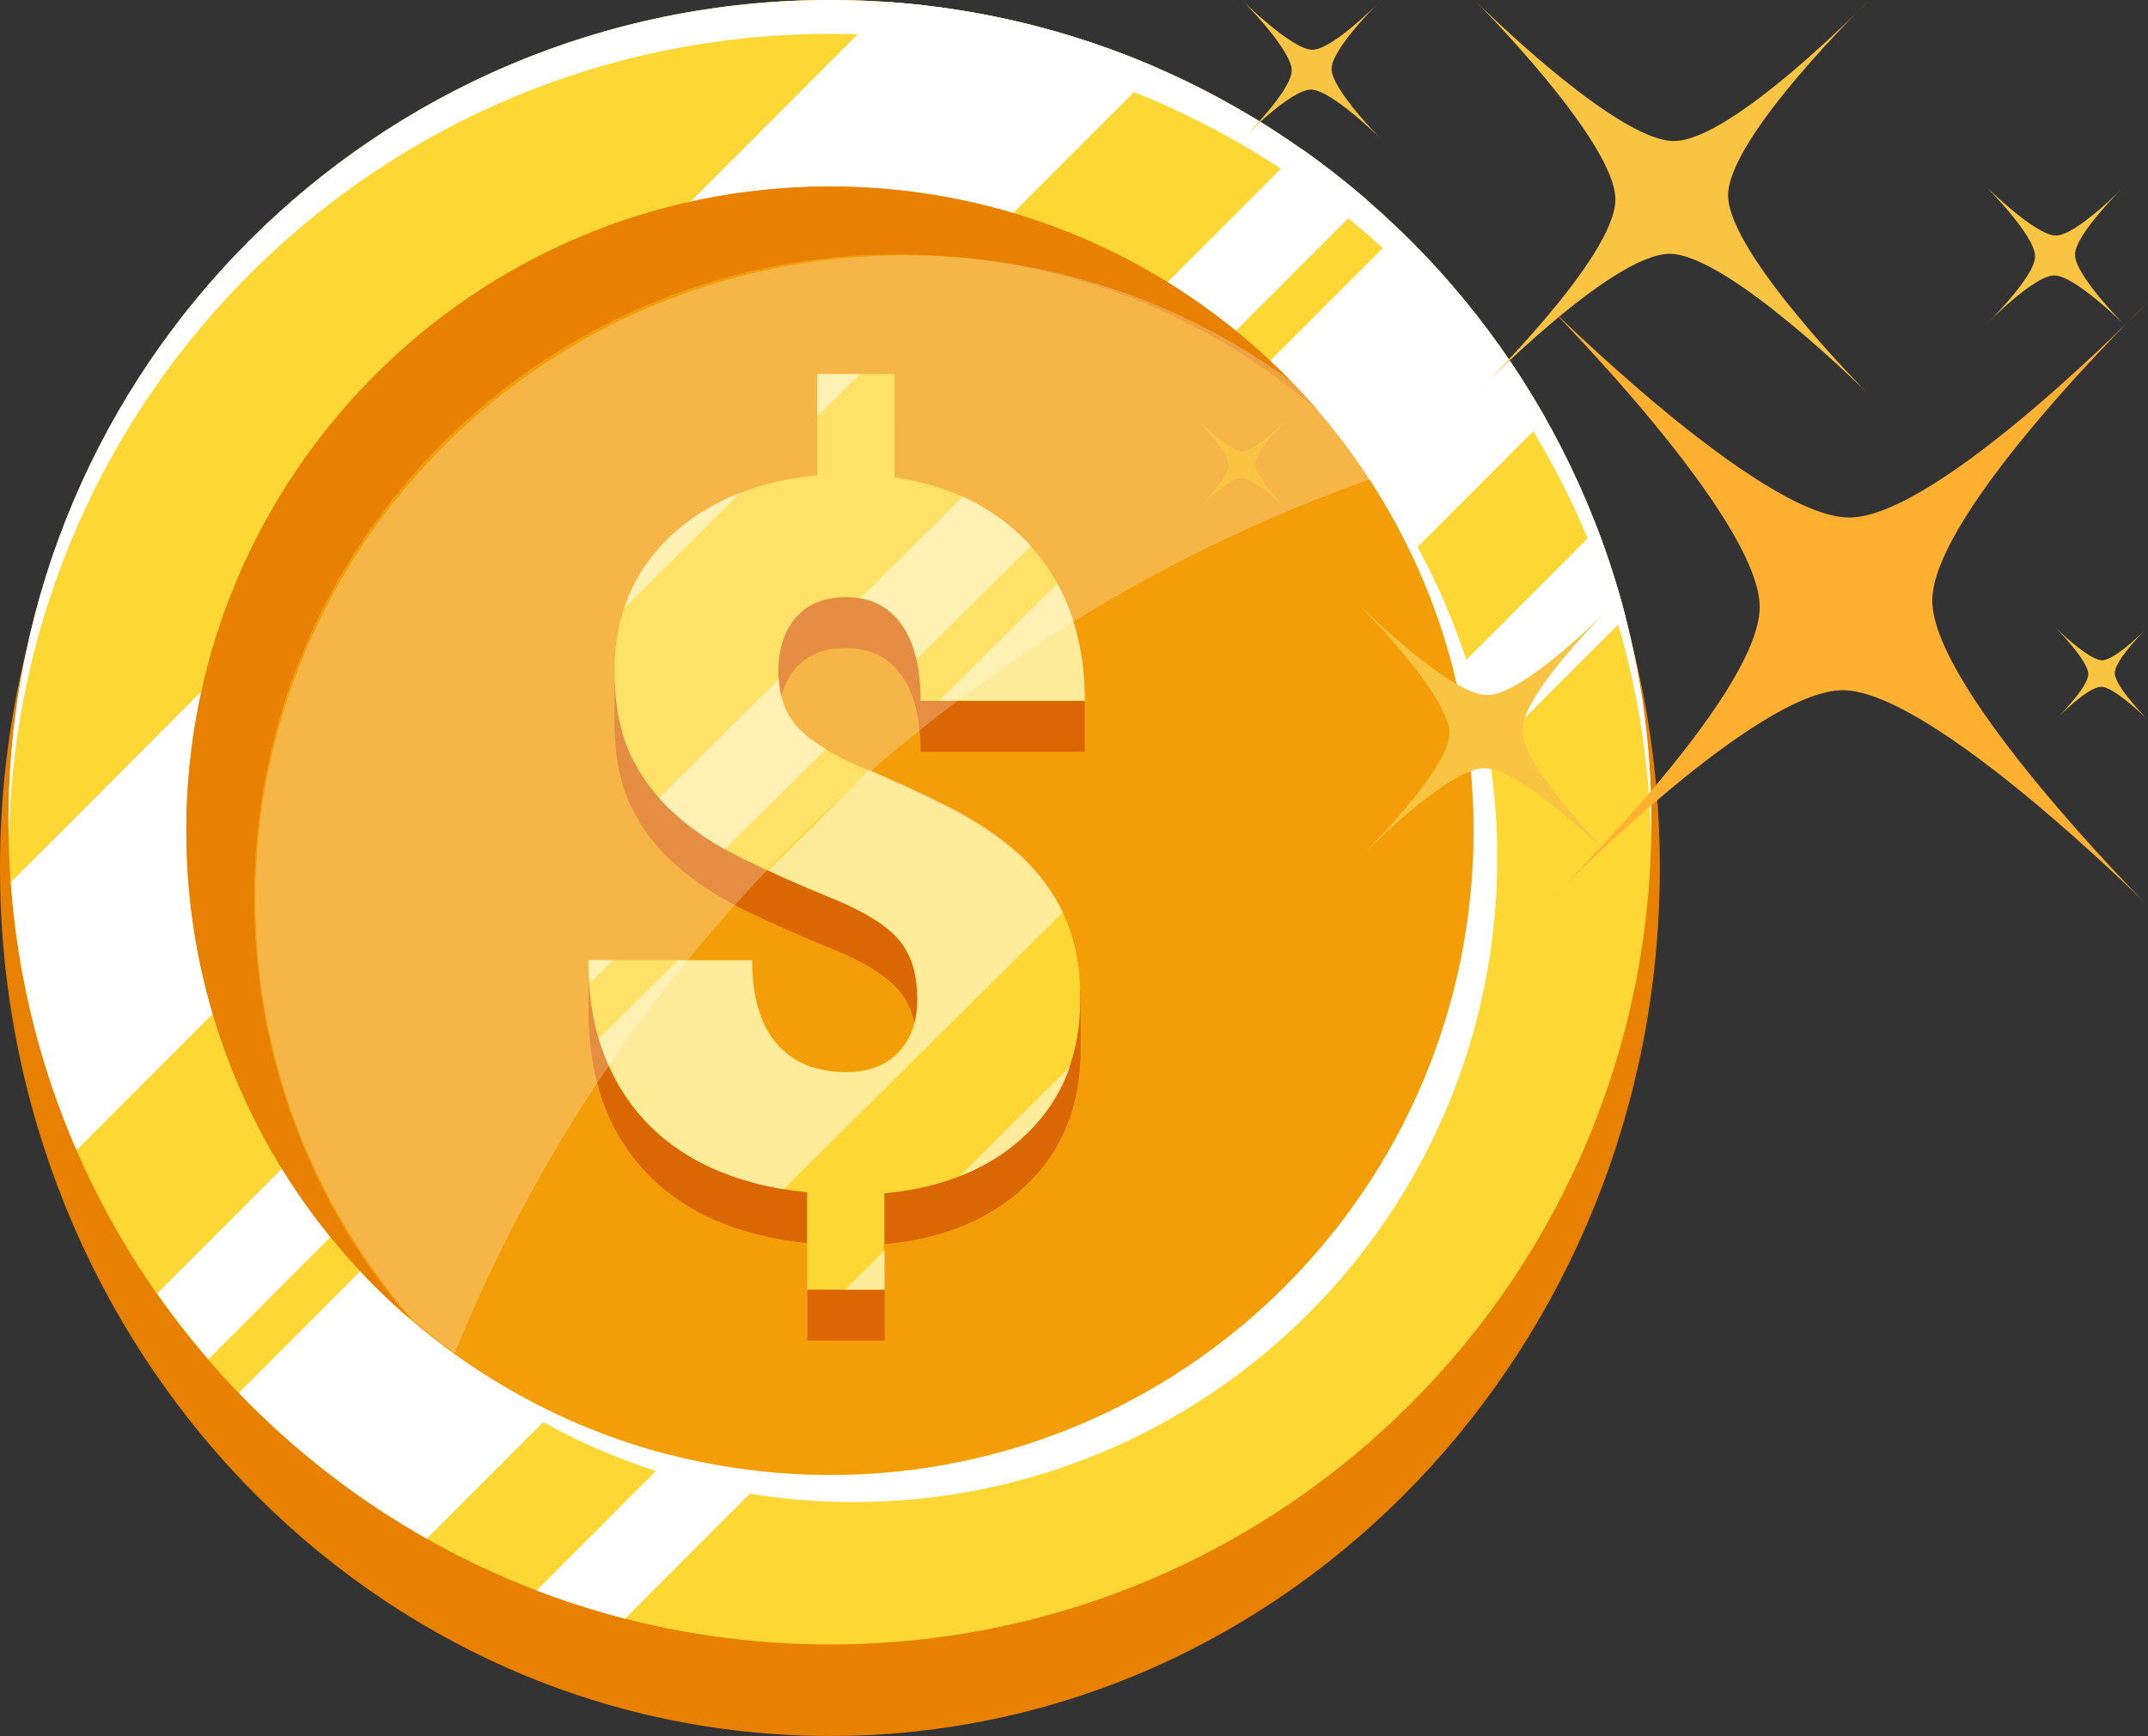
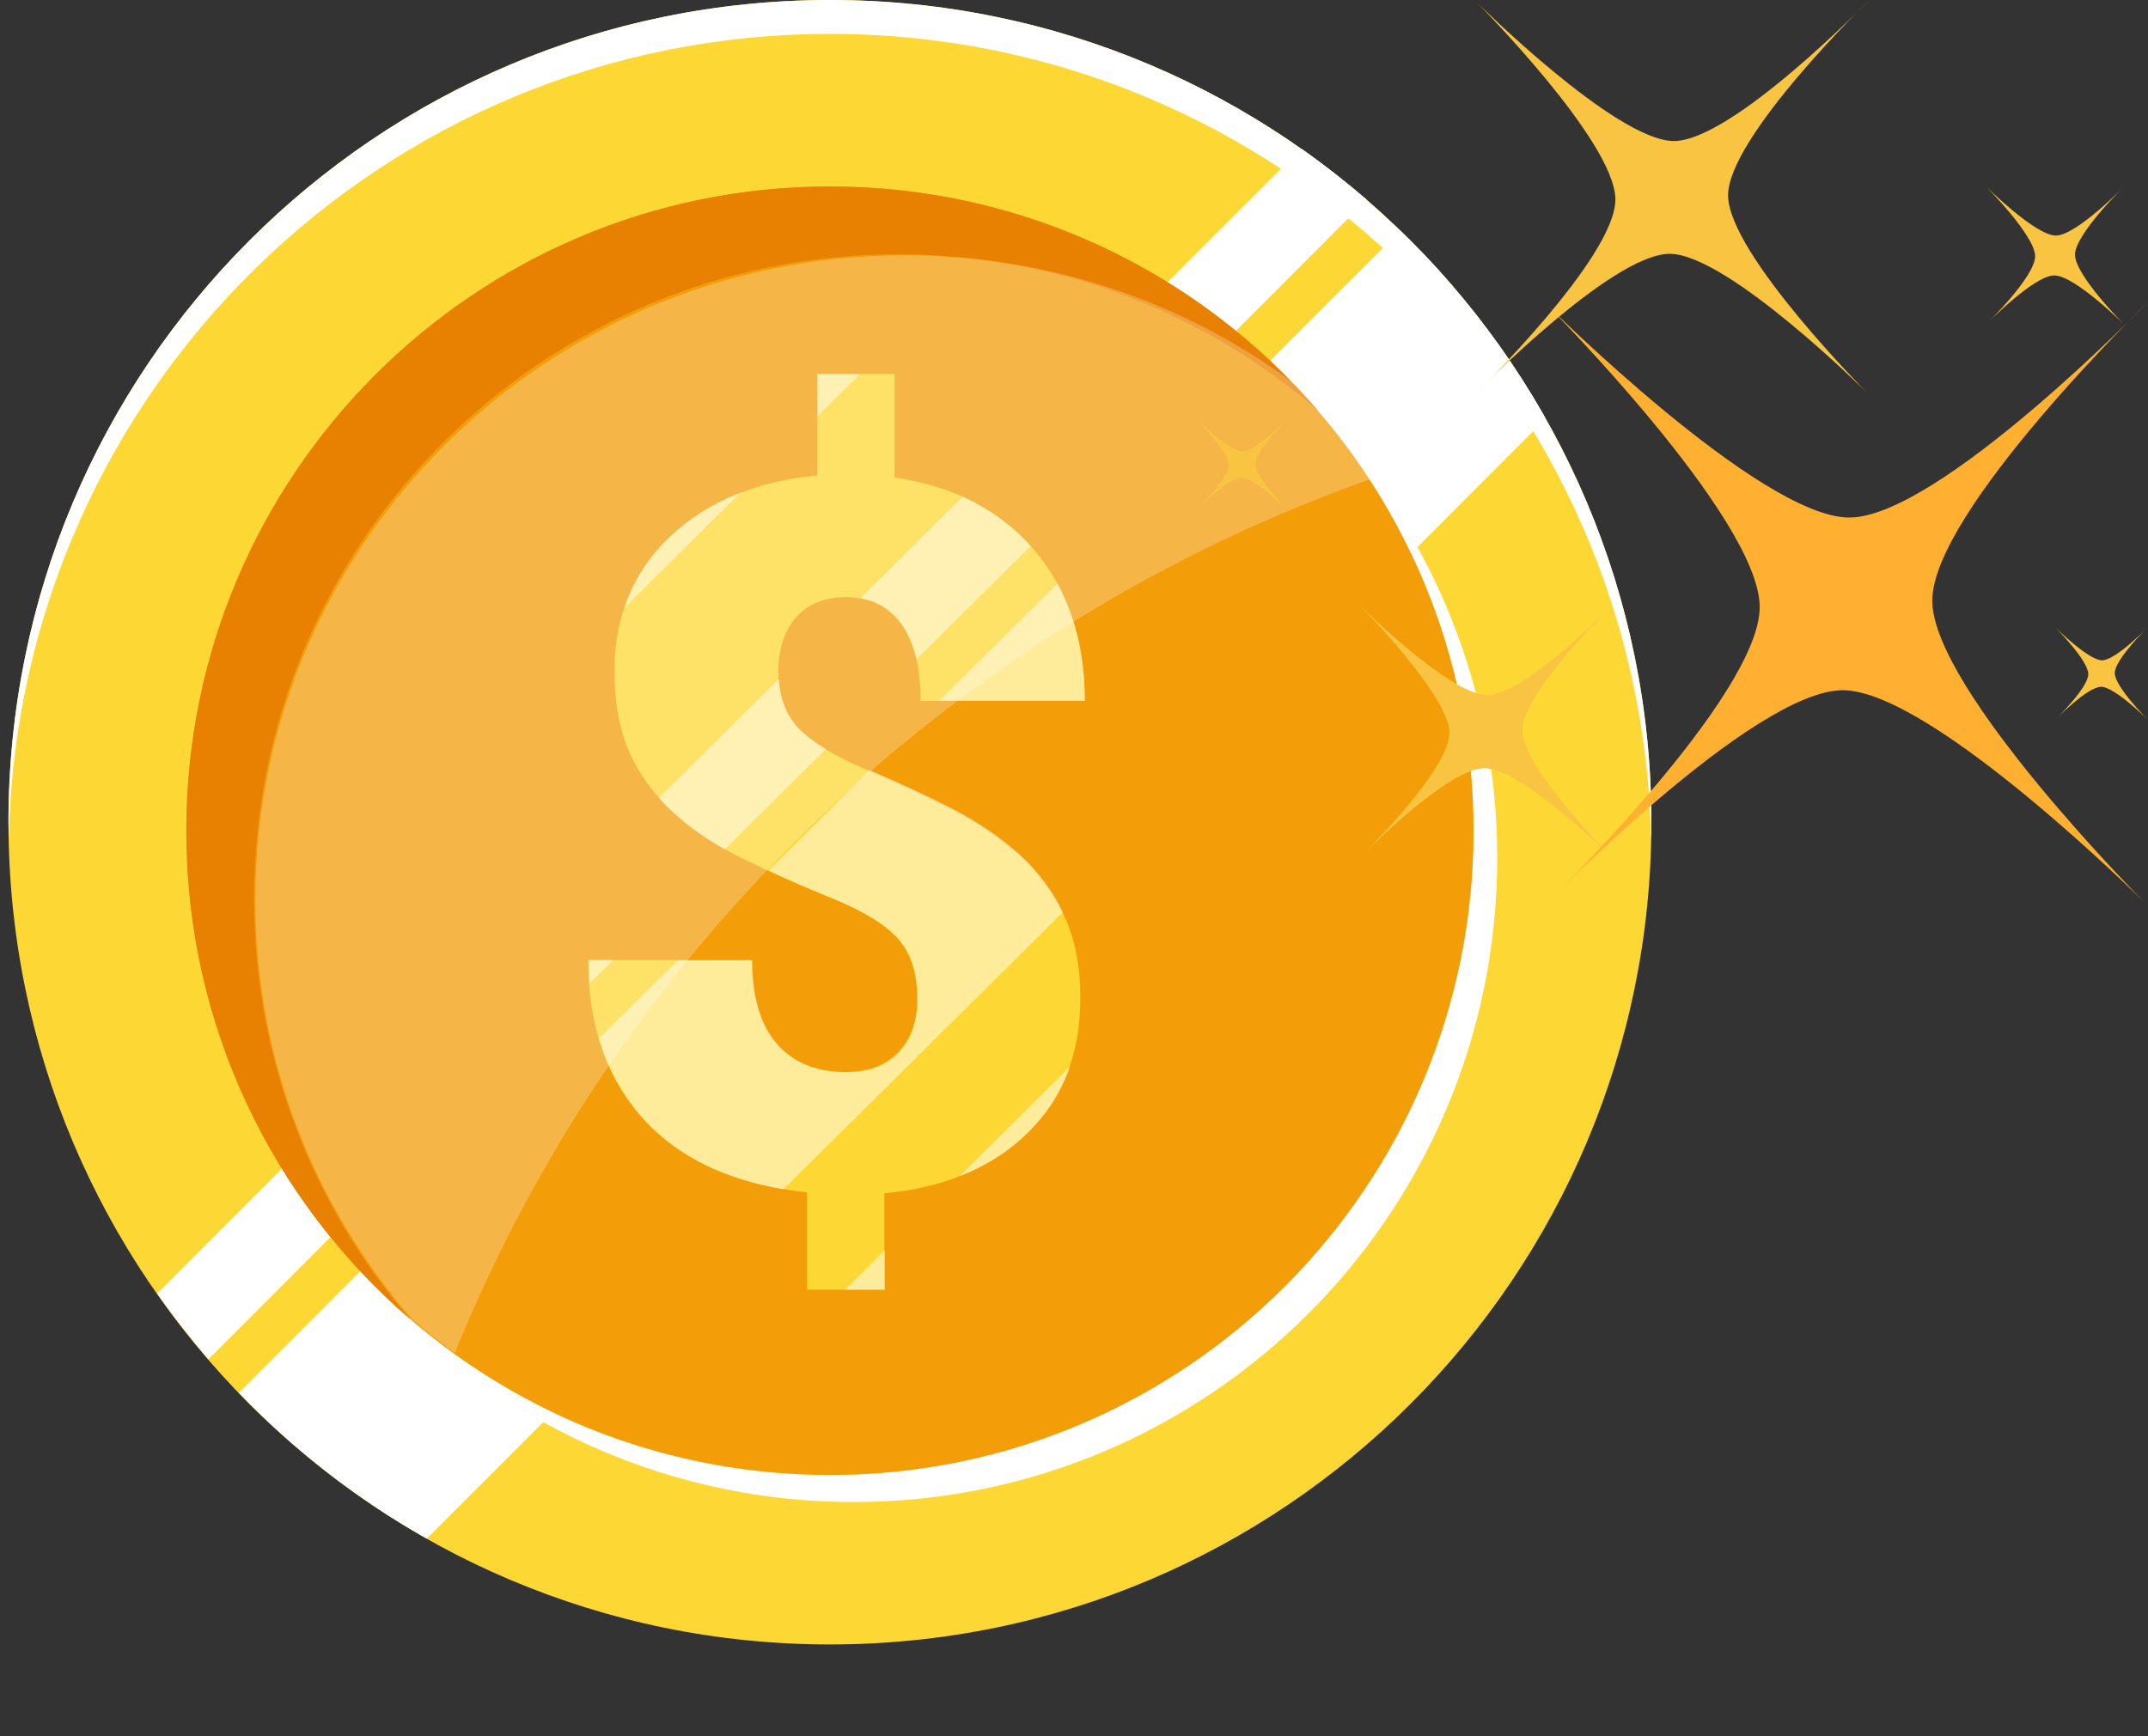
<svg xmlns="http://www.w3.org/2000/svg" width="56.767" height="45.89" viewBox="0 0 56.767 45.89" fill="none" stroke="none" version="1.1">
  <rect x="0" y="0" width="56.767" height="45.89" fill="#333333" stroke="none" />
  <g id="9">
    <g id="dollar">
      <g id="Coin">
        <g id="Bottom">
-           <path id="Oval" d="M21.933 45.89C34.046 45.89 43.866 35.617 43.866 22.945C43.866 10.273 34.046 0 21.933 0C9.82 0 0 10.273 0 22.945C0 35.617 9.82 45.89 21.933 45.89Z" style="fill:#E88102;mix-blend-mode:normal;" />
          <path id="Oval" d="M21.709 43.47C33.699 43.47 43.418 33.739 43.418 21.735C43.418 9.731 33.699 0 21.709 0C9.719 0 0 9.731 0 21.735C0 33.739 9.719 43.47 21.709 43.47Z" style="fill:#FDD835;mix-blend-mode:normal;" transform="translate(0.224 0)" />
        </g>
        <g id="Shade" transform="translate(0.224 0)">
-           <path id="Path" d="M30.312 1.748L1.737 30.349C0.779 28.153 0.179 25.768 0 23.268L23.231 0C25.729 0.188 28.11 0.789 30.312 1.748L30.312 1.748Z" style="fill:#FFFFFF;mix-blend-mode:normal;" transform="translate(0.063 0.054)" />
          <path id="Path" d="M34.538 4.974L4.968 34.579C3.124 33.539 1.459 32.24 0 30.725L30.697 0C32.201 1.452 33.499 3.128 34.538 4.974Z" style="fill:#FFFFFF;mix-blend-mode:normal;" transform="translate(6.087 6.095)" />
          <path id="Path" d="M31.968 1.353L1.352 32.007C0.877 31.451 0.421 30.869 0 30.268L30.232 0C30.831 0.421 31.413 0.878 31.968 1.353Z" style="fill:#FFFFFF;mix-blend-mode:normal;" transform="translate(3.93 3.926)" />
-           <path id="Path" d="M28.781 2.339L2.337 28.816C1.54 28.61 0.761 28.359 0 28.072L28.038 0C28.325 0.762 28.575 1.542 28.781 2.339Z" style="fill:#FFFFFF;mix-blend-mode:normal;" transform="translate(13.956 13.973)" />
          <path id="Path" d="M43.418 21.735C43.418 21.888 43.418 22.031 43.409 22.183C43.176 10.388 33.553 0.896 21.709 0.896C9.865 0.896 0.242 10.388 0.009 22.183C0.009 22.031 0 21.888 0 21.735C0 9.734 9.722 0 21.709 0C33.696 0 43.418 9.734 43.418 21.735Z" style="fill:#FFFFFF;mix-blend-mode:normal;" />
          <path id="Path" d="M30.124 11.562C30.124 20.964 22.506 28.592 13.115 28.592C7.842 28.592 3.124 26.181 0 22.407C3.106 25.768 7.547 27.875 12.488 27.875C21.879 27.875 29.497 20.247 29.497 10.845C29.497 6.722 28.038 2.949 25.603 0C28.405 3.038 30.124 7.099 30.124 11.562Z" style="fill:#FFFFFF;mix-blend-mode:normal;" transform="translate(9.221 11.114)" />
        </g>
        <g id="Top" transform="translate(4.924 4.93)">
          <path id="Oval" d="M17.009 34.059C26.403 34.059 34.018 26.435 34.018 17.03C34.018 7.624 26.403 0 17.009 0C7.615 0 0 7.624 0 17.03C0 26.435 7.615 34.059 17.009 34.059Z" style="fill:#F39E09;mix-blend-mode:normal;" />
          <path id="Path" d="M29.9 5.916C26.919 3.343 23.043 1.793 18.8 1.793C9.409 1.793 1.79 9.42 1.79 18.822C1.79 23.071 3.339 26.952 5.908 29.936C2.292 26.808 0 22.192 0 17.03C0 7.627 7.618 0 17.009 0C22.157 0 26.776 2.295 29.9 5.916Z" style="fill:#E88102;mix-blend-mode:normal;" />
        </g>
      </g>
      <g id="Icon" transform="translate(6.749 6.749)">
-         <path id="Bottom-2" d="M5.487 6.419C5.179 6.768 5.017 7.252 5.017 7.871C5.017 8.49 5.198 9.001 5.559 9.368C5.921 9.736 6.499 10.085 7.295 10.426C8.09 10.758 8.84 11.107 9.545 11.466C10.251 11.825 10.856 12.237 11.371 12.694C11.886 13.151 12.284 13.689 12.573 14.299C12.682 14.532 13.007 14.971 13.007 14.971C13.007 14.971 13.007 16.459 13.007 16.504C13.007 17.956 12.546 19.14 11.615 20.054C10.684 20.969 9.428 21.506 7.828 21.659L7.828 24.205L5.785 24.205L5.785 21.632C3.923 21.435 2.495 20.807 1.491 19.731C0.497 18.656 0 17.248 0 15.491L0 14.146L4.321 15.491C4.321 16.459 4.538 17.194 4.972 17.696C5.405 18.198 6.02 18.45 6.816 18.45C7.394 18.45 7.855 18.279 8.19 17.93C8.524 17.58 8.687 17.114 8.687 16.513C8.687 15.841 8.524 15.321 8.19 14.935C7.855 14.55 7.268 14.191 6.436 13.851C5.595 13.51 4.827 13.169 4.113 12.82C3.399 12.47 2.793 12.067 2.278 11.609C1.763 11.152 1.374 10.623 1.094 10.023C0.823 9.422 0.687 8.696 0.687 7.835L0.687 6.41C0.687 6.41 1.491 4.913 2.151 4.294C3.128 3.362 4.429 2.824 6.047 2.671L6.047 0L8.09 0L8.09 2.734C9.654 2.967 10.883 3.604 11.778 4.653C12.393 5.37 13.116 7.297 13.116 7.297L13.116 8.642L8.777 8.642C8.777 7.763 8.605 7.082 8.262 6.607C7.918 6.132 7.43 5.899 6.797 5.899C6.237 5.89 5.803 6.069 5.487 6.419L5.487 6.419Z" style="fill:#DB6704;mix-blend-mode:normal;" transform="translate(8.804 4.482)" />
        <path id="Top-2" d="M8.696 16.522C8.696 15.85 8.533 15.33 8.199 14.944C7.864 14.559 7.277 14.2 6.445 13.86C5.604 13.519 4.836 13.178 4.122 12.829C3.408 12.479 2.802 12.075 2.287 11.618C1.772 11.161 1.383 10.632 1.103 10.032C0.832 9.431 0.696 8.696 0.696 7.844C0.696 6.41 1.184 5.226 2.16 4.303C3.137 3.38 4.438 2.833 6.056 2.68L6.056 0L8.099 0L8.099 2.734C9.663 2.967 10.892 3.604 11.787 4.653C12.682 5.702 13.125 7.028 13.125 8.642L8.786 8.642C8.786 7.763 8.614 7.082 8.271 6.607C7.927 6.132 7.439 5.899 6.807 5.899C6.246 5.899 5.803 6.078 5.496 6.428C5.189 6.777 5.026 7.261 5.026 7.88C5.026 8.499 5.207 9.01 5.568 9.377C5.93 9.745 6.508 10.094 7.295 10.435C8.09 10.767 8.84 11.116 9.545 11.475C10.251 11.834 10.856 12.246 11.371 12.703C11.886 13.16 12.284 13.698 12.573 14.308C12.863 14.917 13.007 15.652 13.007 16.504C13.007 17.956 12.546 19.14 11.615 20.054C10.684 20.969 9.428 21.506 7.828 21.659L7.828 24.205L5.785 24.205L5.785 21.632C3.923 21.435 2.495 20.807 1.491 19.731C0.497 18.656 0 17.248 0 15.491L4.321 15.491C4.321 16.459 4.538 17.194 4.972 17.696C5.405 18.198 6.02 18.45 6.816 18.45C7.394 18.45 7.855 18.279 8.19 17.93C8.524 17.58 8.696 17.123 8.696 16.522L8.696 16.522Z" style="fill:#FDD835;mix-blend-mode:normal;" transform="translate(8.795 3.138)" />
        <g id="Shade-2">
          <path id="Path" d="M1.202 1.165C1.726 0.663 2.35 0.278 3.064 0L0 3.048C0.235 2.331 0.633 1.712 1.202 1.165Z" style="fill:#FFFFFF;fill-opacity:0.5;mix-blend-mode:normal;" transform="translate(9.753 6.275)" />
          <path id="Path" d="M1.13 0L0 1.121L0 0L1.13 0Z" style="fill:#FFFFFF;fill-opacity:0.5;mix-blend-mode:normal;" transform="translate(14.851 3.138)" />
          <path id="Path" d="M12.257 3.756L4.872 11.08C3.317 10.82 2.097 10.211 1.22 9.27C0.651 8.651 0.244 7.925 0 7.091L2.079 5.029L4.05 5.029C4.05 5.997 4.266 6.733 4.7 7.235C5.134 7.737 5.749 7.988 6.544 7.988C7.123 7.988 7.584 7.817 7.918 7.468C8.253 7.118 8.415 6.652 8.415 6.051C8.415 5.379 8.253 4.859 7.918 4.473C7.584 4.088 6.996 3.729 6.165 3.389C5.568 3.147 5.008 2.905 4.474 2.654L7.15 0C7.9 0.323 8.605 0.645 9.274 0.986C9.979 1.345 10.585 1.757 11.1 2.214C11.588 2.663 11.977 3.174 12.257 3.756L12.257 3.756Z" style="fill:#FFFFFF;fill-opacity:0.5;mix-blend-mode:normal;" transform="translate(9.084 13.609)" />
          <path id="Path" d="M3.842 3.093L0 3.093L3.119 0C3.598 0.879 3.842 1.909 3.842 3.093Z" style="fill:#FFFFFF;fill-opacity:0.5;mix-blend-mode:normal;" transform="translate(18.078 8.678)" />
          <path id="Path" d="M0 0L0.642 0L0.027 0.61C0.009 0.412 0 0.206 0 0L0 0Z" style="fill:#FFFFFF;fill-opacity:0.5;mix-blend-mode:normal;" transform="translate(8.813 18.629)" />
          <path id="Path" d="M3.697 1.309C3.878 1.497 4.113 1.676 4.411 1.856L1.736 4.509C1.238 4.231 0.795 3.918 0.416 3.568C0.262 3.433 0.127 3.29 0 3.147L3.173 0C3.2 0.538 3.381 0.977 3.697 1.309L3.697 1.309Z" style="fill:#FFFFFF;fill-opacity:0.5;mix-blend-mode:normal;" transform="translate(10.666 11.197)" />
          <path id="Path" d="M4.502 1.3L1.482 4.294C1.401 3.927 1.265 3.613 1.085 3.362C0.814 2.985 0.452 2.761 0 2.68L2.703 0C3.399 0.314 3.995 0.744 4.502 1.3Z" style="fill:#FFFFFF;fill-opacity:0.5;mix-blend-mode:normal;" transform="translate(15.99 6.383)" />
          <path id="Path" d="M0 1.04L1.049 0L1.049 1.04L0 1.04Z" style="fill:#FFFFFF;fill-opacity:0.5;mix-blend-mode:normal;" transform="translate(15.584 26.303)" />
          <path id="Path" d="M2.92 0C2.694 0.663 2.323 1.237 1.817 1.739C1.311 2.241 0.705 2.627 0 2.896L2.92 0Z" style="fill:#FFFFFF;fill-opacity:0.5;mix-blend-mode:normal;" transform="translate(18.612 21.444)" />
          <path id="Path" d="M29.694 5.836C18.576 9.709 9.645 18.216 5.27 29.019C4.89 28.741 4.52 28.454 4.158 28.14C1.564 25.155 0 21.273 0 17.033C0 7.629 7.692 0 17.174 0C21.459 0 25.373 1.551 28.374 4.124C28.853 4.671 29.287 5.244 29.694 5.836Z" style="fill:#FFFFFF;fill-opacity:0.25;mix-blend-mode:normal;" />
        </g>
      </g>
    </g>
    <g id="sparkling" transform="translate(31.594 0)">
      <path id="Path" d="M0.085 0.083C0.085 0.083 5.668 5.688 5.701 8.045C5.734 10.402 0 15.963 0 15.963C0 15.963 5.561 10.231 7.917 10.264C10.273 10.297 15.878 15.881 15.878 15.881C15.878 15.881 10.296 10.275 10.262 7.918C10.229 5.562 15.963 0 15.963 0C15.963 0 10.403 5.732 8.046 5.699C5.69 5.666 0.085 0.083 0.085 0.083Z" style="fill:#FFB030;mix-blend-mode:normal;" transform="translate(9.21 7.982)" />
-       <path id="Path" d="M0.019 0.019C0.019 0.019 1.307 1.312 1.315 1.857C1.323 2.402 0 3.684 0 3.684C0 3.684 1.284 2.36 1.827 2.369C2.372 2.377 3.664 3.664 3.664 3.664C3.664 3.664 2.377 2.372 2.369 1.827C2.36 1.282 3.684 0 3.684 0C3.684 0 2.399 1.323 1.857 1.315C1.312 1.307 0.019 0.019 0.019 0.019Z" style="fill:#F9C442;mix-blend-mode:normal;" transform="translate(1.228 0)" />
      <path id="Path" d="M0.019 0.019C0.019 0.019 1.307 1.312 1.315 1.857C1.323 2.402 0 3.684 0 3.684C0 3.684 1.284 2.36 1.827 2.369C2.372 2.377 3.664 3.664 3.664 3.664C3.664 3.664 2.377 2.372 2.369 1.827C2.36 1.282 3.684 0 3.684 0C3.684 0 2.399 1.323 1.857 1.315C1.315 1.307 0.019 0.019 0.019 0.019L0.019 0.019Z" style="fill:#F9C442;mix-blend-mode:normal;" transform="translate(20.875 4.912)" />
      <path id="Path" d="M0.015 0.015C0.015 0.015 0.873 0.878 0.878 1.239C0.883 1.601 0 2.456 0 2.456C0 2.456 0.855 1.576 1.217 1.578C1.578 1.583 2.441 2.441 2.441 2.441C2.441 2.441 1.583 1.578 1.578 1.217C1.573 0.855 2.456 0 2.456 0C2.456 0 1.601 0.88 1.239 0.878C0.878 0.873 0.015 0.015 0.015 0.015Z" style="fill:#F9C442;mix-blend-mode:normal;" transform="translate(0 11.052)" />
      <path id="Path" d="M0.015 0.015C0.015 0.015 0.873 0.878 0.878 1.239C0.883 1.601 0 2.456 0 2.456C0 2.456 0.855 1.576 1.217 1.578C1.578 1.581 2.441 2.441 2.441 2.441C2.441 2.441 1.583 1.578 1.578 1.217C1.573 0.855 2.456 0 2.456 0C2.456 0 1.601 0.88 1.239 0.878C0.878 0.873 0.015 0.015 0.015 0.015Z" style="fill:#F9C442;mix-blend-mode:normal;" transform="translate(22.717 16.577)" />
      <path id="Path" d="M0.056 0.053C0.056 0.053 3.707 3.719 3.729 5.259C3.752 6.8 0 10.438 0 10.438C0 10.438 3.637 6.688 5.177 6.71C6.717 6.733 10.382 10.384 10.382 10.384C10.382 10.384 6.731 6.719 6.708 5.178C6.686 3.638 10.438 0 10.438 0C10.438 0 6.801 3.75 5.261 3.728C3.721 3.705 0.056 0.053 0.056 0.053L0.056 0.053Z" style="fill:#F9C442;mix-blend-mode:normal;" transform="translate(7.368 0)" />
      <path id="Path" d="M0.038 0.035C0.038 0.035 2.399 2.405 2.412 3.404C2.426 4.403 0 6.754 0 6.754C0 6.754 2.353 4.33 3.348 4.343C4.344 4.357 6.716 6.718 6.716 6.718C6.716 6.718 4.355 4.349 4.342 3.35C4.328 2.351 6.754 0 6.754 0C6.754 0 4.401 2.424 3.405 2.411C2.41 2.397 0.038 0.035 0.038 0.035L0.038 0.035Z" style="fill:#F9C442;mix-blend-mode:normal;" transform="translate(4.298 15.963)" />
    </g>
  </g>
</svg>